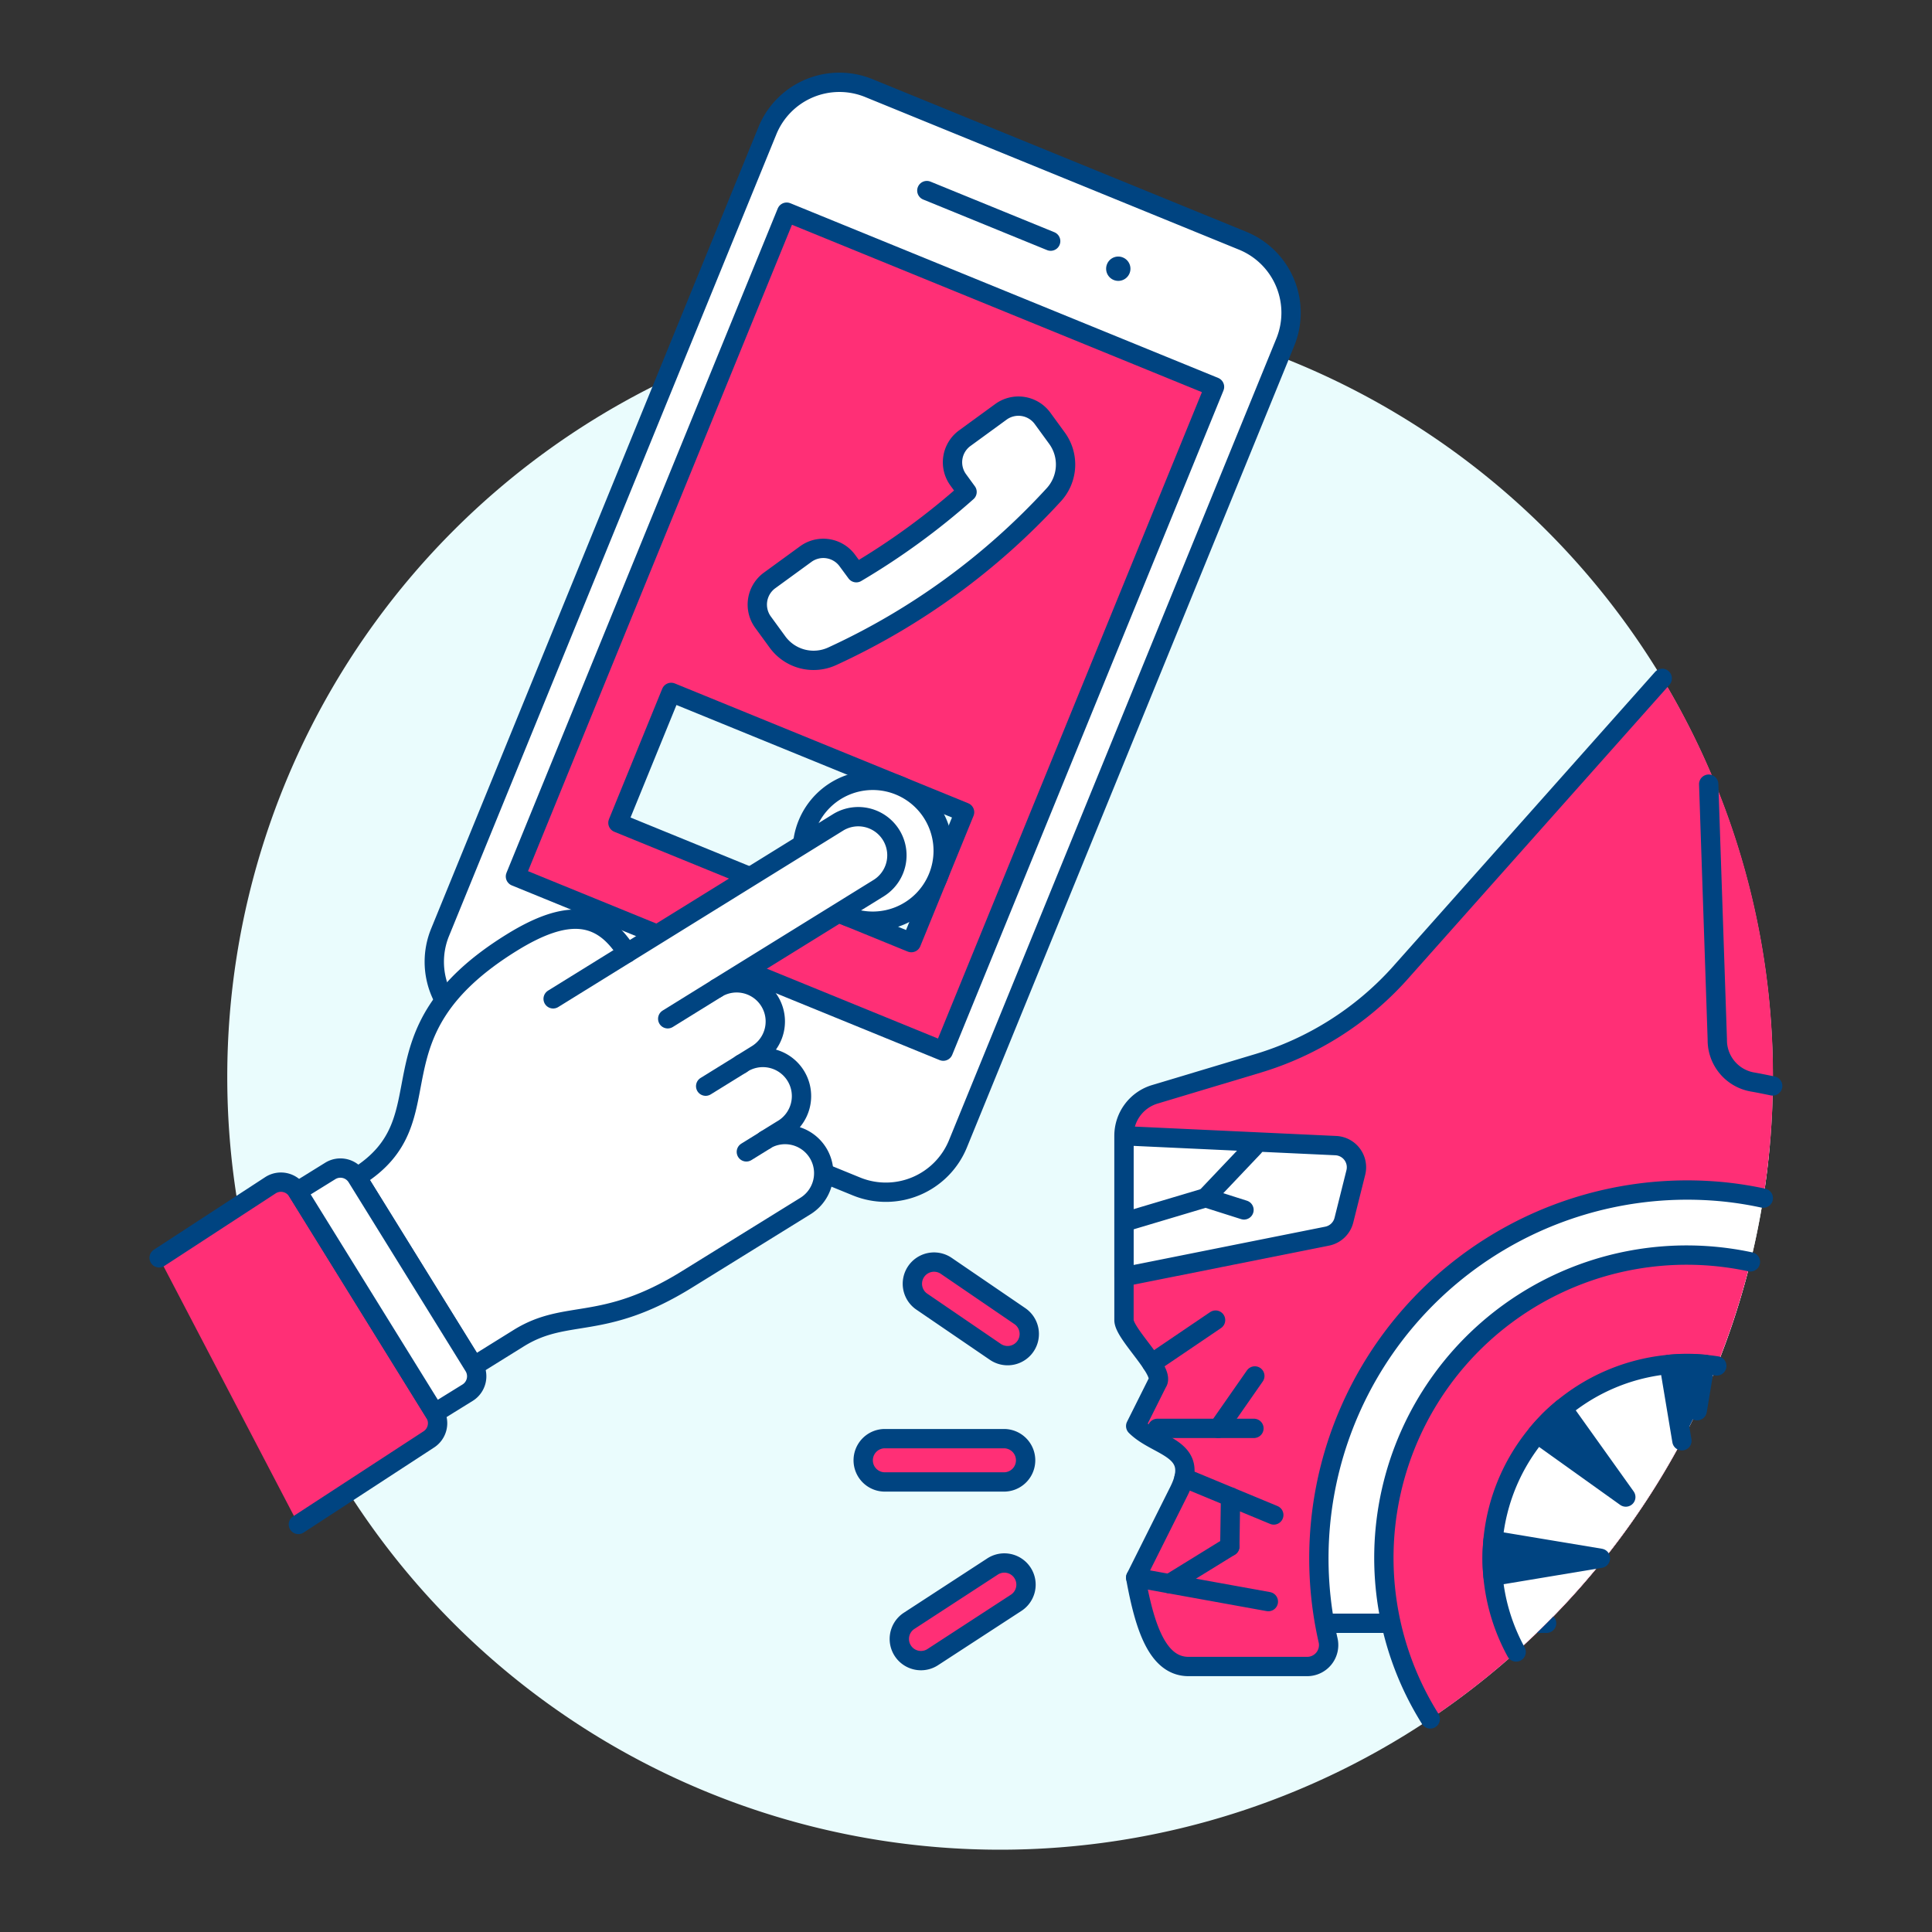
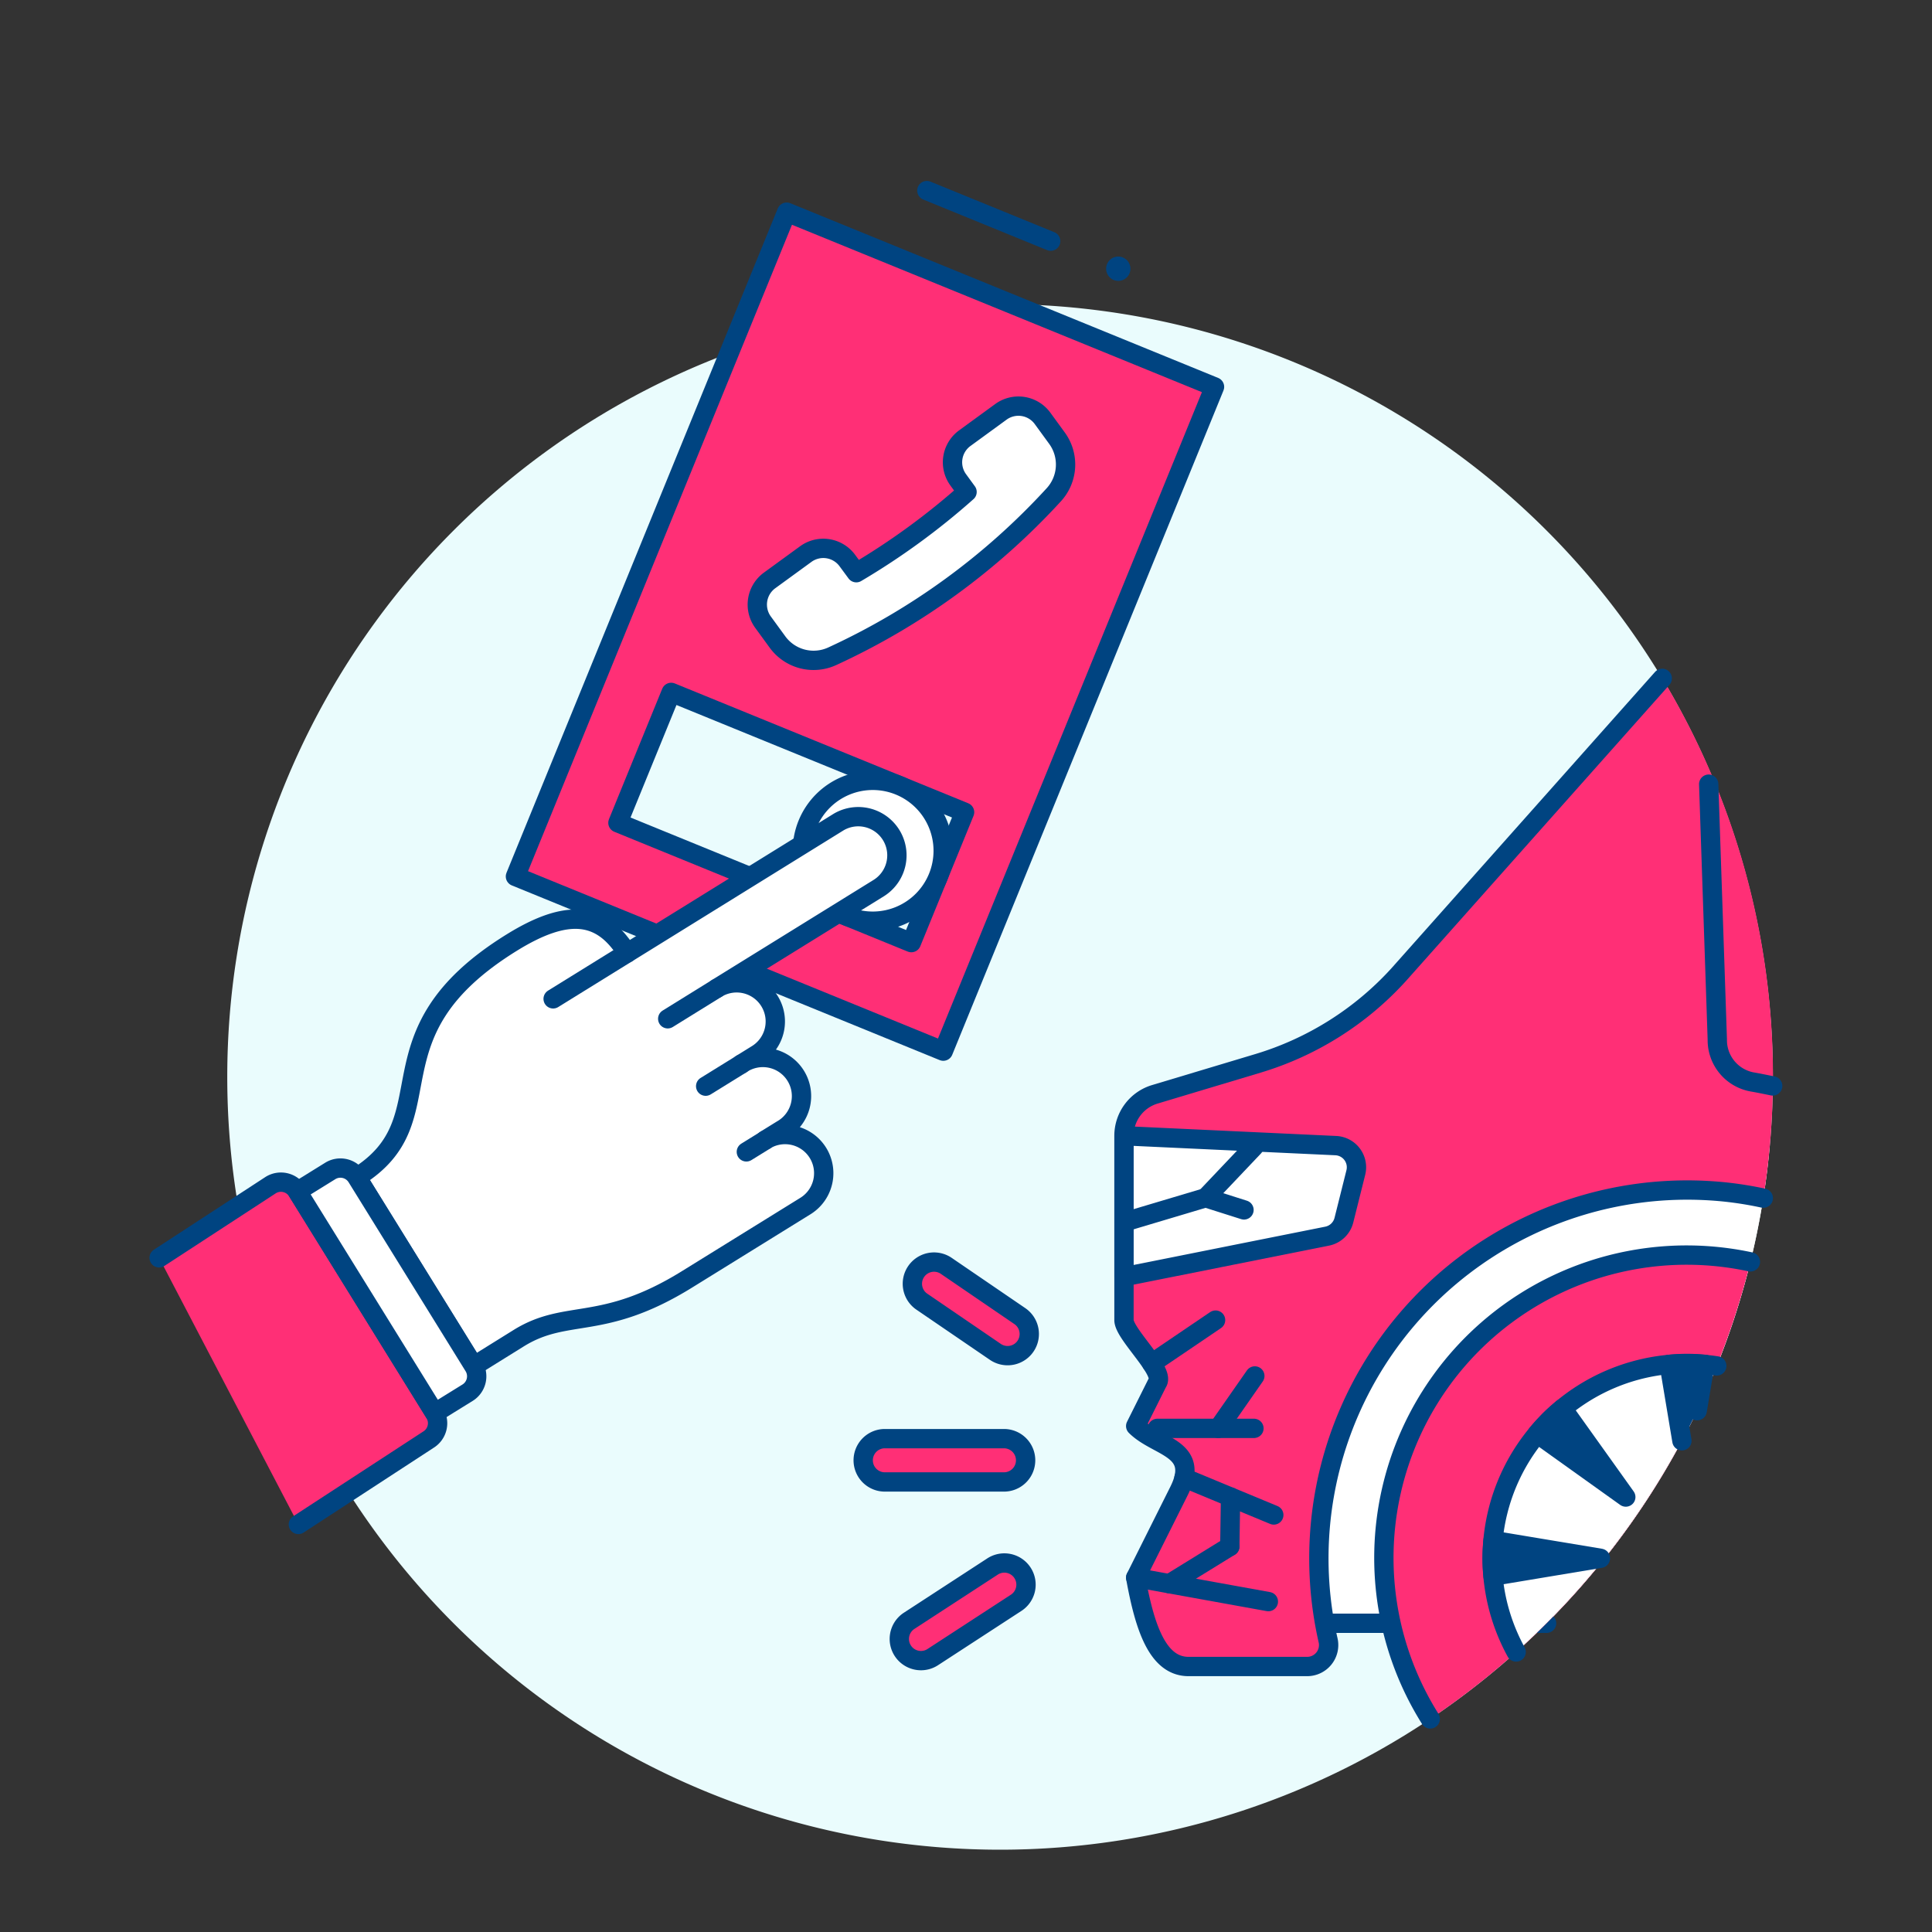
<svg xmlns="http://www.w3.org/2000/svg" viewBox="0 0 400 400">
  <rect x="0" y="0" width="400" height="400" fill="#333333" stroke="none" />
  <g transform="matrix(4,0,0,4,0,0)">
    <path d="M11.763 55.740 A40.000 40.000 0 1 0 91.763 55.740 A40.000 40.000 0 1 0 11.763 55.740 Z" fill="#eafcfd" />
    <path d="M52.152,70.168a1.121,1.121,0,0,0,.634-2.047l-3.829-2.615a1.122,1.122,0,0,0-1.266,1.852l3.829,2.615A1.127,1.127,0,0,0,52.152,70.168Z" fill="#ff2f76" stroke="#004481" stroke-linecap="round" stroke-linejoin="round" />
    <path d="M45.8,76.706h6.165a1.121,1.121,0,1,0,0-2.242H45.8a1.121,1.121,0,1,0,0,2.242Z" fill="#ff2f76" stroke="#004481" stroke-linecap="round" stroke-linejoin="round" />
    <path d="M47.671,85.953a1.111,1.111,0,0,0,.61-.182l4.3-2.8a1.121,1.121,0,1,0-1.224-1.878l-4.3,2.8a1.121,1.121,0,0,0,.613,2.06Z" fill="#ff2f76" stroke="#004481" stroke-linecap="round" stroke-linejoin="round" />
    <path d="M91.592,59.361H64.9V84.02H80.052A39.875,39.875,0,0,0,91.592,59.361Z" fill="#ffffff" />
    <path d="M64.904 84.02L80.052 84.02" fill="none" stroke="#004481" stroke-linecap="round" stroke-linejoin="round" />
    <path d="M72.394,50.45a16.1,16.1,0,0,1-7.288,4.591l-5.329,1.6a2.24,2.24,0,0,0-1.6,2.147v9.54c0,.728,2.163,2.66,1.727,3.242l-1.121,2.242c1.121,1.12,3.363,1.12,2.242,3.362l-2.242,4.484c.462,2.543,1.121,4.6,2.737,4.6h6.133a1.11,1.11,0,0,0,1.09-1.352A19.066,19.066,0,0,1,89.317,61.7a18.529,18.529,0,0,1,1.951.316,40.247,40.247,0,0,0,.5-6.28,39.806,39.806,0,0,0-5.726-20.627Z" fill="#ff2f76" />
    <path d="M86.037,35.113,72.394,50.45a16.1,16.1,0,0,1-7.288,4.591l-5.329,1.6a2.24,2.24,0,0,0-1.6,2.147v9.54c0,.728,2.163,2.66,1.727,3.242l-1.121,2.242c1.121,1.12,3.363,1.12,2.242,3.362l-2.242,4.484c.462,2.543,1.121,4.6,2.737,4.6h6.133a1.11,1.11,0,0,0,1.09-1.352A19.066,19.066,0,0,1,89.317,61.7a18.529,18.529,0,0,1,1.951.316" fill="none" stroke="#004481" stroke-linecap="round" stroke-linejoin="round" />
    <path d="M59.906 73.932L64.904 73.932" fill="none" stroke="#004481" stroke-linecap="round" stroke-linejoin="round" />
    <path d="M58.179,58.787l10.962.51a1.122,1.122,0,0,1,1.036,1.392l-.617,2.467a1.121,1.121,0,0,1-.868.827l-10.513,2.1Z" fill="#ffffff" stroke="#004481" stroke-linecap="round" stroke-linejoin="round" />
    <path d="M58.179 63.256L62.405 61.995 64.389 62.625" fill="none" stroke="#004481" stroke-linecap="round" stroke-linejoin="round" />
    <path d="M62.405 61.995L64.904 59.361" fill="none" stroke="#004481" stroke-linecap="round" stroke-linejoin="round" />
    <path d="M61.284 76.488L65.931 78.415" fill="none" stroke="#004481" stroke-linecap="round" stroke-linejoin="round" />
    <path d="M63.655 80.045L63.693 77.487" fill="none" stroke="#004481" stroke-linecap="round" stroke-linejoin="round" />
    <path d="M63.058 73.932L64.95 71.219" fill="none" stroke="#004481" stroke-linecap="round" stroke-linejoin="round" />
    <path d="M59.611 70.569L62.918 68.328" fill="none" stroke="#004481" stroke-linecap="round" stroke-linejoin="round" />
    <path d="M58.785 81.657L65.65 82.899" fill="none" stroke="#004481" stroke-linecap="round" stroke-linejoin="round" />
    <path d="M63.655 80.045L60.53 81.972" fill="none" stroke="#004481" stroke-linecap="round" stroke-linejoin="round" />
    <path d="M90.6,65.314A15.672,15.672,0,0,0,74.03,88.971,40.045,40.045,0,0,0,90.6,65.314Z" fill="#ff2f76" />
    <path d="M90.6,65.314A15.672,15.672,0,0,0,74.03,88.971" fill="none" stroke="#004481" stroke-linecap="round" stroke-linejoin="round" />
    <path d="M87.321,70.569a10.088,10.088,0,0,0-8.845,14.937A40.059,40.059,0,0,0,88.86,70.7,10.133,10.133,0,0,0,87.321,70.569Z" fill="#ffffff" />
    <path d="M88.86,70.7A10.079,10.079,0,0,0,78.476,85.506" fill="none" stroke="#004481" stroke-linecap="round" stroke-linejoin="round" />
    <path d="M88.247,70.616c-.305-.028-.613-.047-.926-.047s-.62.019-.926.047l.66,3.957c.274-.512.54-1.03.792-1.555Z" fill="#004481" />
    <path d="M87.847,73.018l.4-2.4c-.305-.028-.613-.047-.926-.047s-.62.019-.926.047l.66,3.957" fill="none" stroke="#004481" stroke-linecap="round" stroke-linejoin="round" />
    <path d="M84.151,77.487,80.876,72.9c-.236.2-.467.4-.688.622s-.426.452-.622.688Z" fill="#004481" stroke="#004481" stroke-linecap="round" stroke-linejoin="round" />
    <path d="M82.838,80.657l-5.558-.926c-.028.305-.046.613-.046.926s.018.621.046.926Z" fill="#004481" stroke="#004481" stroke-linecap="round" stroke-linejoin="round" />
    <path d="M88.442,40.588,88.887,53.8a2.2,2.2,0,0,0,1.8,2.2c.356.06.711.136,1.067.208" fill="none" stroke="#004481" stroke-linecap="round" stroke-linejoin="round" />
-     <path d="M66.526,17.713a4.029,4.029,0,0,0-2.207-5.254L44.972,4.56a4.027,4.027,0,0,0-5.253,2.208L22.778,48.259a4.027,4.027,0,0,0,2.207,5.252l19.346,7.9A4.03,4.03,0,0,0,49.585,59.2Z" fill="#ffffff" stroke="#004481" stroke-linecap="round" stroke-linejoin="round" />
    <path d="M26.201 20.734H63.34V44.654H26.201z" fill="#ff2f76" stroke="#004481" stroke-linecap="round" stroke-linejoin="round" transform="translate(-2.421 61.784) rotate(-67.789)" />
    <path d="M54.383 12.482L47.973 9.864" fill="none" stroke="#004481" stroke-linecap="round" stroke-linejoin="round" />
    <path d="M57.3,13.672a.629.629,0,1,0,.82-.345A.626.626,0,0,0,57.3,13.672Z" fill="#004481" />
    <path d="M34.002 53.674 A2.203 2.203 0 1 0 38.408 53.674 A2.203 2.203 0 1 0 34.002 53.674 Z" fill="#ffffff" stroke="#004481" stroke-linecap="round" stroke-linejoin="round" />
    <path d="M43.862,29.019a1.543,1.543,0,0,0-2.157-.339l-1.873,1.364a1.547,1.547,0,0,0-.338,2.159l.749,1.027a2.311,2.311,0,0,0,2.834.738,35.815,35.815,0,0,0,11.47-8.362,2.316,2.316,0,0,0,.164-2.924l-.748-1.026a1.544,1.544,0,0,0-2.158-.338l-1.871,1.364A1.544,1.544,0,0,0,49.6,24.84l.454.623a36.712,36.712,0,0,1-5.732,4.18Z" fill="#ffffff" stroke="#004481" stroke-linecap="round" stroke-linejoin="round" />
    <path d="M37.310 34.112 L44.601 34.112 L44.601 50.516 L37.310 50.516 Z" fill="#eafcfd" stroke="#004481" stroke-linecap="round" stroke-linejoin="round" transform="translate(-13.701 64.235) rotate(-67.789)" />
    <path d="M41.529 44.036 A3.645 3.645 0 1 0 48.819 44.036 A3.645 3.645 0 1 0 41.529 44.036 Z" fill="#ffffff" stroke="#004481" stroke-linecap="round" stroke-linejoin="round" />
    <path d="M32.456,49.331,43.4,42.553a2,2,0,0,1,2.106,3.4l-8.4,5.2a2,2,0,0,1,2.106,3.4l-.85.527a2,2,0,1,1,2.1,3.4l-.85.526a2,2,0,0,1,2.106,3.4l-6.164,3.817c-4.38,2.712-6.2,1.487-8.7,3.037L24.522,70.71l-6.054-9.778c4.9-3.033.277-7.35,8.016-12.142C29.406,46.981,31.151,47.224,32.456,49.331Z" fill="#ffffff" stroke="#004481" stroke-linecap="round" stroke-linejoin="round" />
    <path d="M36.525 56.22L38.368 55.08" fill="none" stroke="#004481" stroke-linecap="round" stroke-linejoin="round" />
    <path d="M34.561 52.732L37.112 51.152" fill="none" stroke="#004481" stroke-linecap="round" stroke-linejoin="round" />
    <path d="M38.631 59.621L39.623 59.007" fill="none" stroke="#004481" stroke-linecap="round" stroke-linejoin="round" />
    <path d="M8.237,65.105l5.777-3.767a1,1,0,0,1,1.377.324L22.5,73.139a1,1,0,0,1-.324,1.377l-6.732,4.389Z" fill="#ff2f76" />
    <path d="M8.237,65.105l5.777-3.767a1,1,0,0,1,1.377.324L22.5,73.139a1,1,0,0,1-.324,1.377l-6.732,4.389" fill="none" stroke="#004481" stroke-linecap="round" stroke-linejoin="round" />
    <path d="M22.5,73.139l1.7-1.052a1,1,0,0,0,.324-1.377l-6.054-9.778a1,1,0,0,0-1.377-.323l-1.7,1.053Z" fill="#ffffff" stroke="#004481" stroke-linecap="round" stroke-linejoin="round" />
    <path d="M28.63 51.7L32.456 49.331" fill="none" stroke="#004481" stroke-linecap="round" stroke-linejoin="round" />
  </g>
</svg>